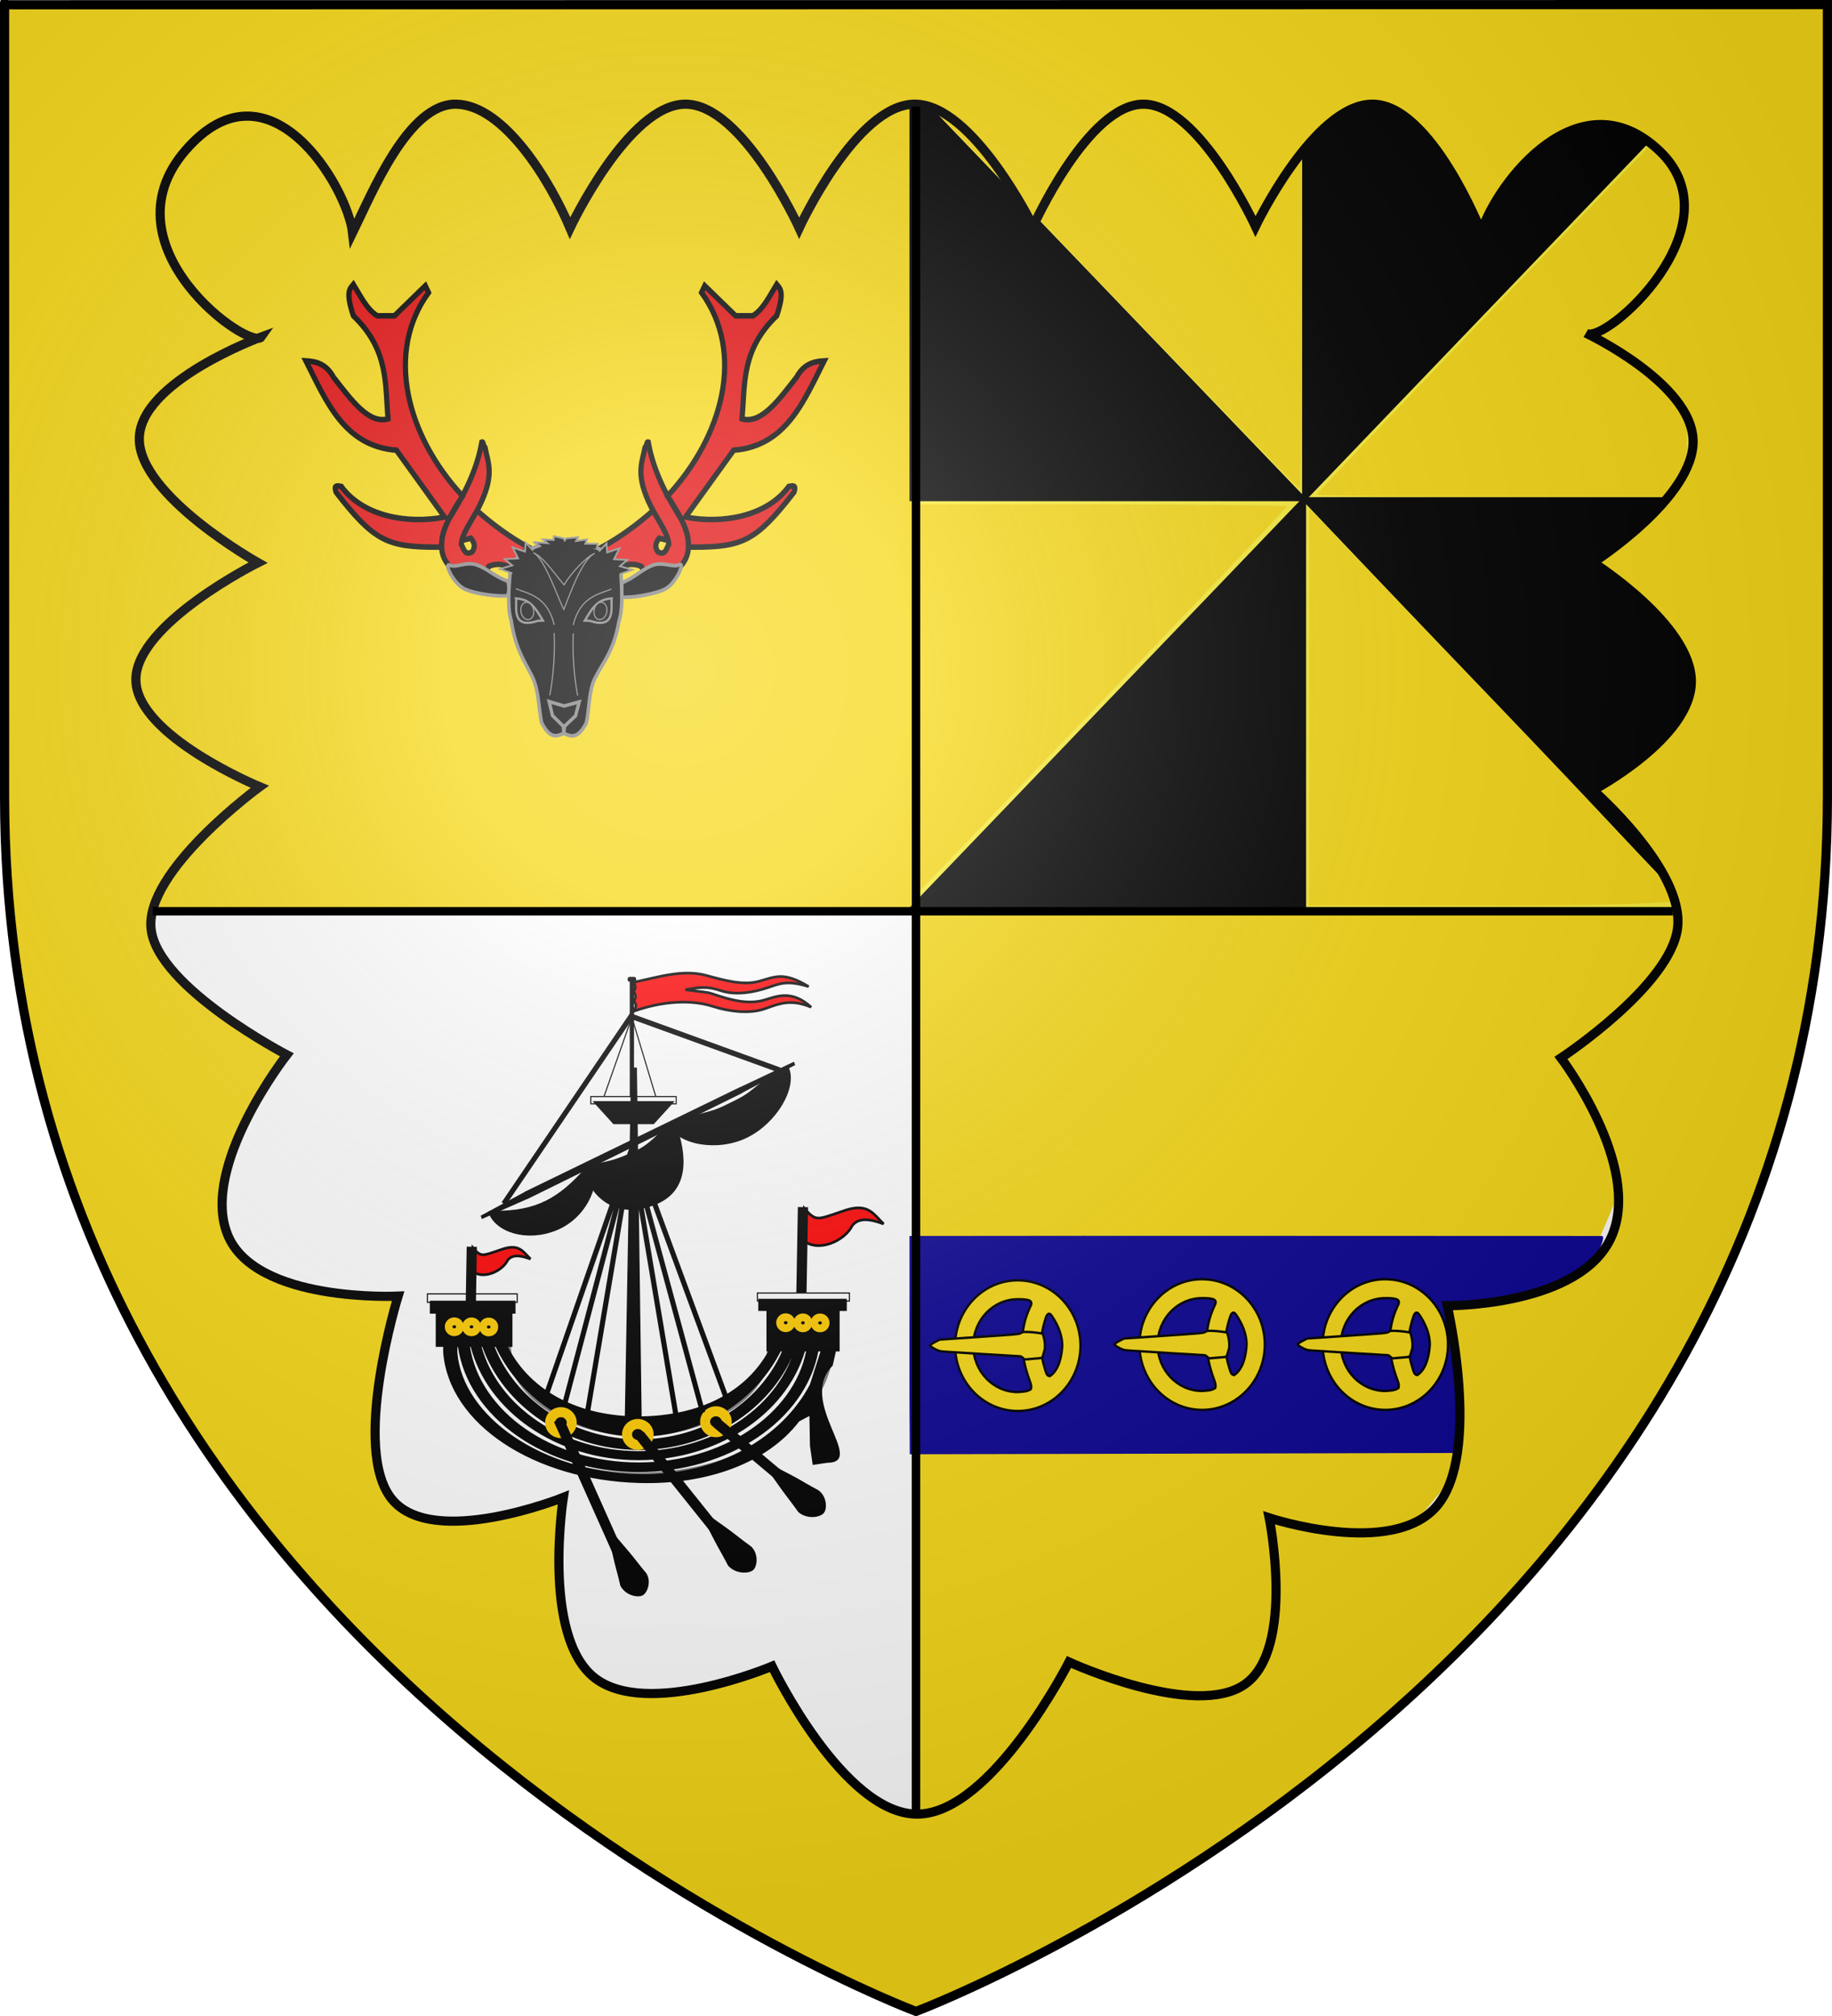
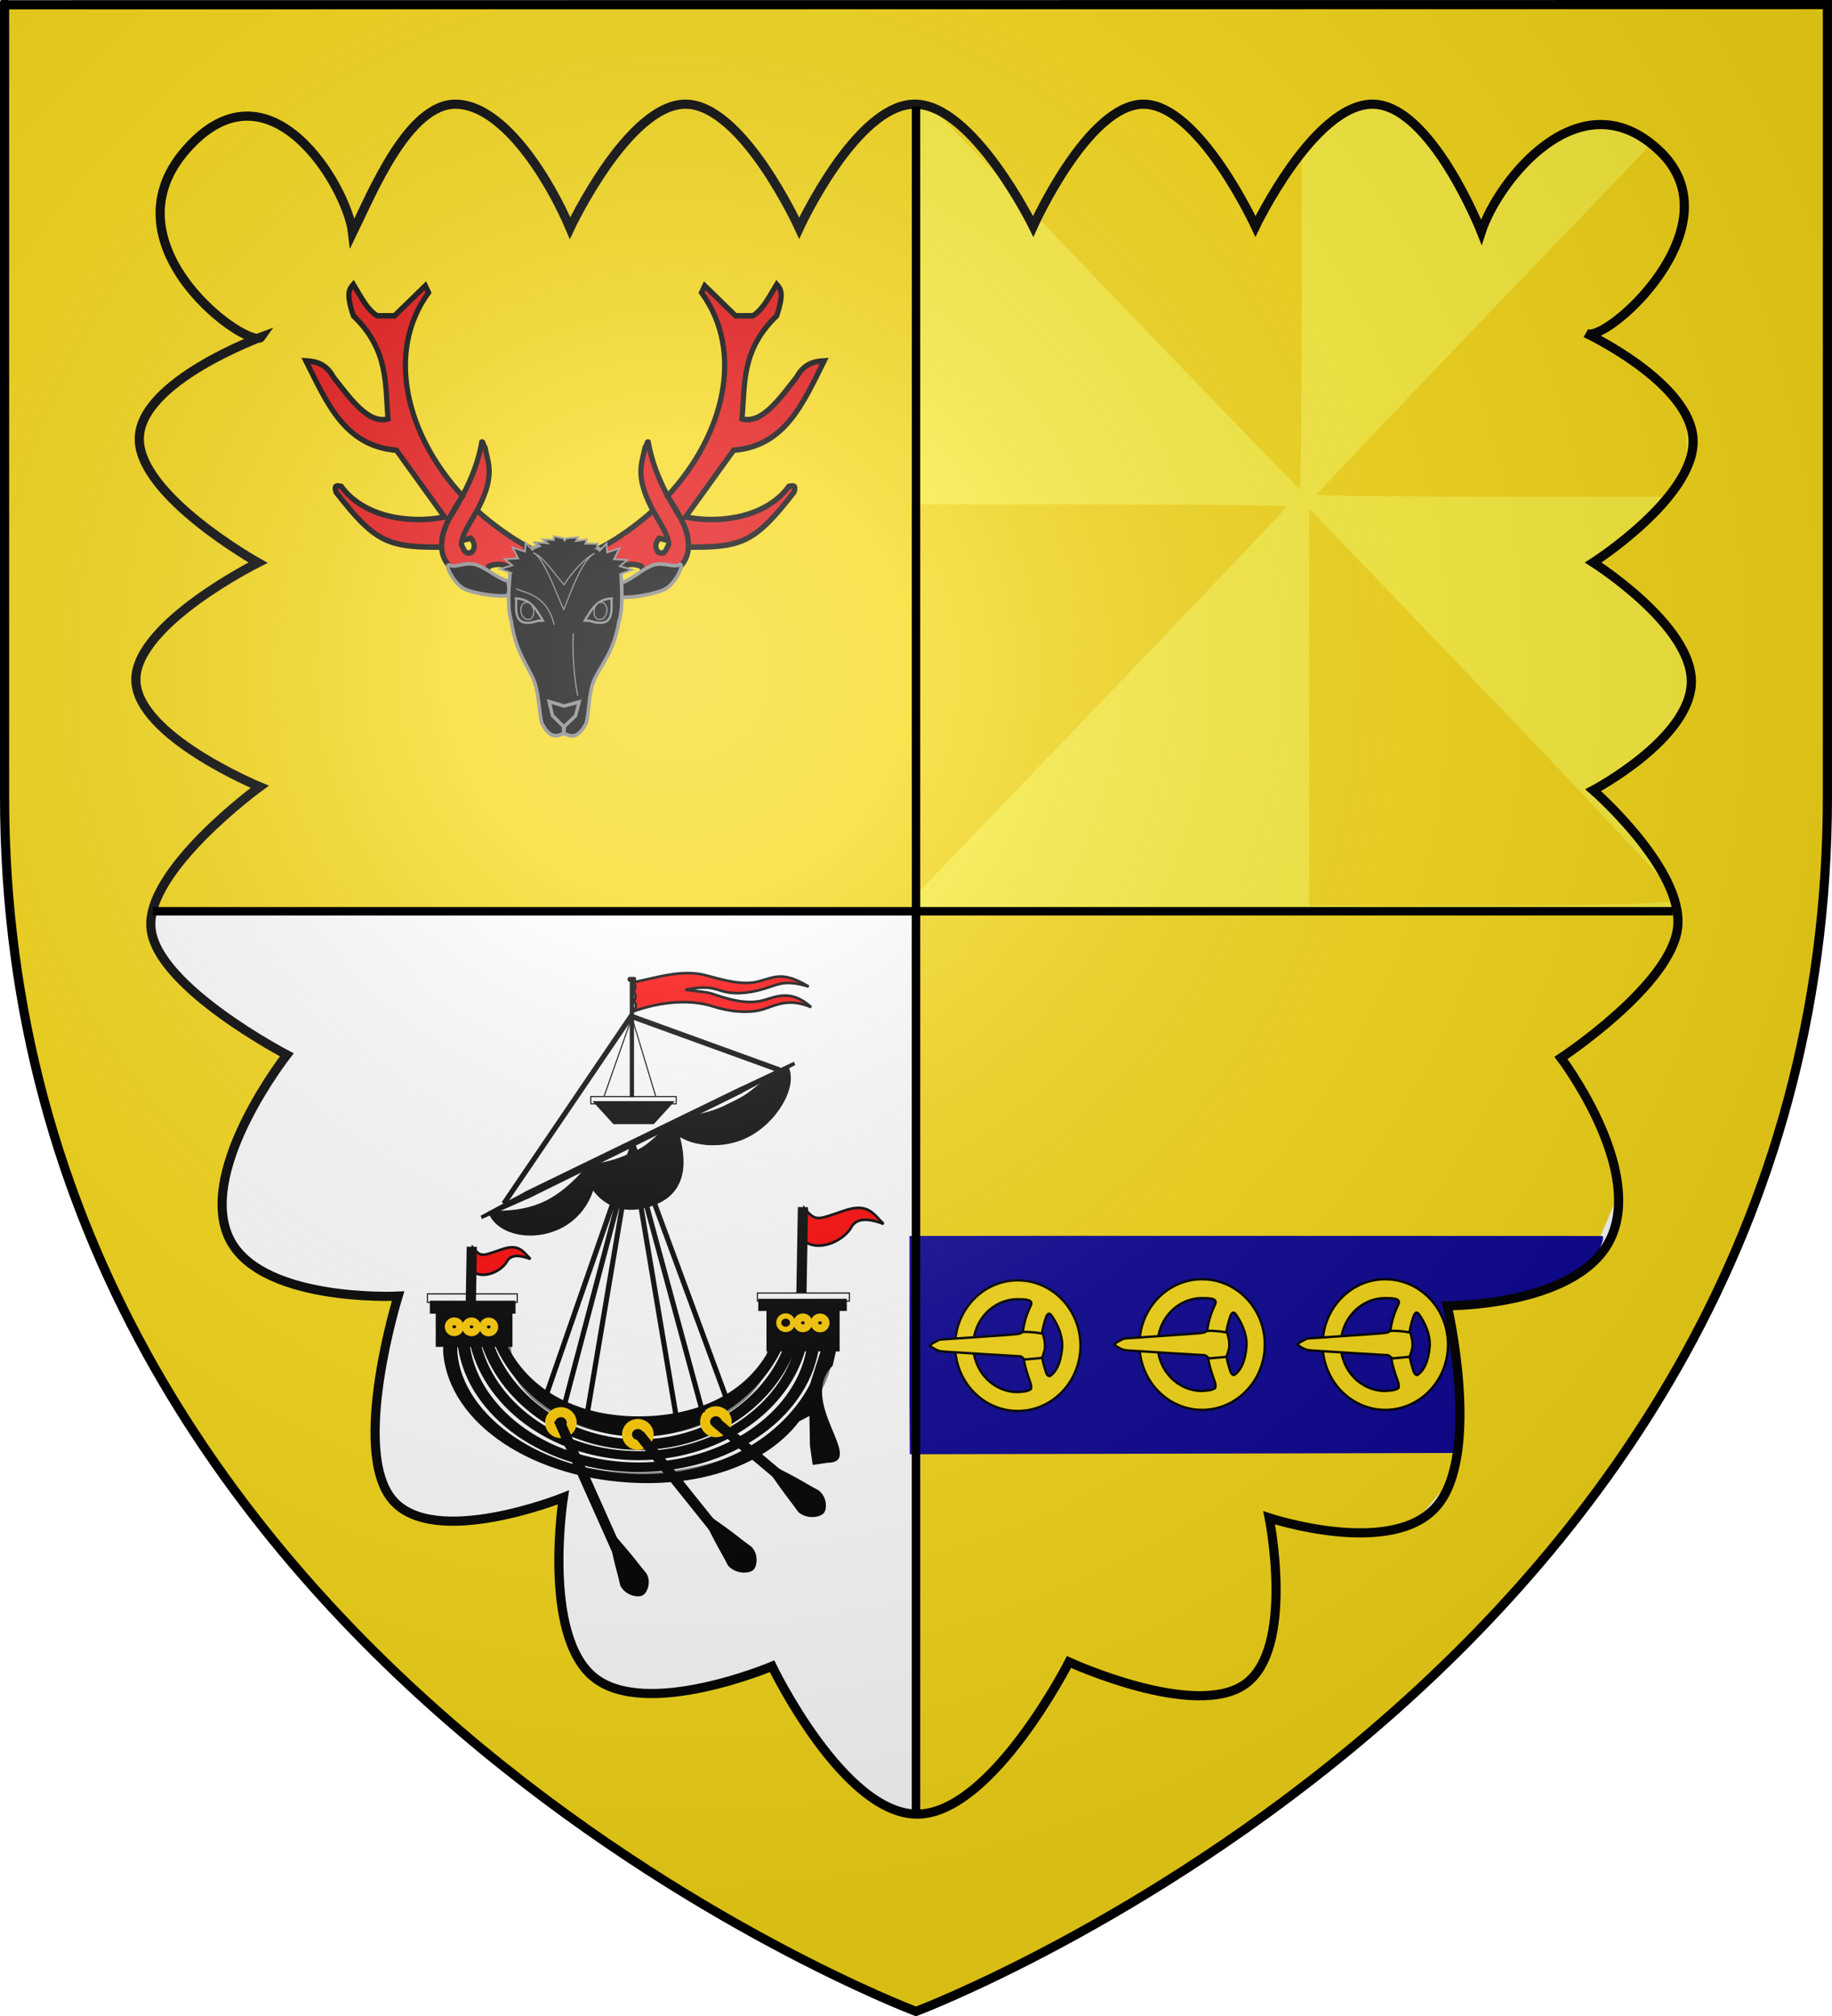
<svg xmlns="http://www.w3.org/2000/svg" xmlns:ns1="http://sodipodi.sourceforge.net/DTD/sodipodi-0.dtd" xmlns:ns2="http://www.inkscape.org/namespaces/inkscape" xmlns:xlink="http://www.w3.org/1999/xlink" height="660" width="600" version="1.0" id="svg2" ns1:version="0.32" ns2:version="0.46" ns1:docname="Campbell of Moy arms.svg" ns1:docbase="" ns2:export-filename="/Users/olivier/Desktop/Blason Rouge/Blason_Vide_3D.png" ns2:export-xdpi="144" ns2:export-ydpi="144" ns2:output_extension="org.inkscape.output.svg.inkscape">
  <ns1:namedview ns2:window-height="667" ns2:window-width="1024" ns2:pageshadow="2" ns2:pageopacity="0.0" guidetolerance="10.0" gridtolerance="10.0" objecttolerance="10.0" borderopacity="1.0" bordercolor="#666666" pagecolor="#ffffff" id="base" showgrid="false" height="660px" ns2:zoom="0.5" ns2:cx="298" ns2:cy="337.02597" ns2:window-x="0" ns2:window-y="0" ns2:current-layer="layer4" showguides="true" ns2:guide-bbox="true" ns2:snap-global="true">
    <ns2:grid type="xygrid" id="grid3182" />
  </ns1:namedview>
  <defs id="defs6">
    <linearGradient id="id7" gradientUnits="userSpaceOnUse" href="#id5" x1="24352" y1="14463" x2="25827" y2="14463" />
    <linearGradient id="id8" gradientUnits="userSpaceOnUse" href="#id5" x1="29777" y1="14446" x2="31291" y2="14446" />
    <radialGradient id="id37" gradientUnits="userSpaceOnUse" href="#id22" cx="30190" cy="14815" r="114" fx="30190" fy="14815" />
    <radialGradient id="id31" gradientUnits="userSpaceOnUse" href="#id22" cx="24741" cy="14879" r="114" fx="24741" fy="14879" />
    <radialGradient id="id38" gradientUnits="userSpaceOnUse" href="#id22" cx="30472" cy="14817" r="114" fx="30472" fy="14817" />
    <radialGradient id="id32" gradientUnits="userSpaceOnUse" href="#id22" cx="25024" cy="14880" r="114" fx="25024" fy="14880" />
    <radialGradient id="id39" gradientUnits="userSpaceOnUse" href="#id22" cx="30755" cy="14818" r="114" fx="30755" fy="14818" />
    <radialGradient id="id33" gradientUnits="userSpaceOnUse" href="#id22" cx="25306" cy="14882" r="114" fx="25306" fy="14882" />
    <radialGradient id="id34" gradientUnits="userSpaceOnUse" href="#id22" cx="26446" cy="16358" r="218" fx="26446" fy="16358" />
    <radialGradient id="id35" gradientUnits="userSpaceOnUse" href="#id22" cx="27711" cy="16544" r="218" fx="27711" fy="16544" />
    <radialGradient id="id36" gradientUnits="userSpaceOnUse" href="#id22" cx="28995" cy="16344" r="218" fx="28995" fy="16344" />
    <radialGradient id="id21" gradientUnits="userSpaceOnUse" href="#id20" cx="26381" cy="16535" r="3157" fx="26381" fy="16535" />
    <linearGradient id="id10" gradientUnits="userSpaceOnUse" href="#id9" x1="27038" y1="11341" x2="28442" y2="11341" />
    <ns2:perspective ns1:type="inkscape:persp3d" ns2:vp_x="0 : 330 : 1" ns2:vp_y="0 : 1000 : 0" ns2:vp_z="600 : 330 : 1" ns2:persp3d-origin="300 : 220 : 1" id="perspective39" />
    <linearGradient id="linearGradient2893">
      <stop style="stop-color:white;stop-opacity:0.314;" offset="0" id="stop2895" />
      <stop id="stop2897" offset="0.19" style="stop-color:white;stop-opacity:0.251;" />
      <stop style="stop-color:#6b6b6b;stop-opacity:0.125;" offset="0.6" id="stop2901" />
      <stop style="stop-color:black;stop-opacity:0.125;" offset="1" id="stop2899" />
    </linearGradient>
    <linearGradient id="linearGradient2885">
      <stop id="stop2887" offset="0" style="stop-color:white;stop-opacity:1;" />
      <stop style="stop-color:white;stop-opacity:1;" offset="0.229" id="stop2891" />
      <stop id="stop2889" offset="1" style="stop-color:black;stop-opacity:1;" />
    </linearGradient>
    <linearGradient id="linearGradient2955">
      <stop id="stop2867" offset="0" style="stop-color:#fd0000;stop-opacity:1;" />
      <stop style="stop-color:#e77275;stop-opacity:0.659;" offset="0.5" id="stop2873" />
      <stop style="stop-color:black;stop-opacity:0.323;" offset="1" id="stop2959" />
    </linearGradient>
    <radialGradient ns2:collect="always" xlink:href="#linearGradient2955" id="radialGradient2961" cx="225.524" cy="218.901" fx="225.524" fy="218.901" r="300" gradientTransform="matrix(-4.167939e-4,2.183,-1.884,-3.599562e-4,615.597,-289.121)" gradientUnits="userSpaceOnUse" />
    <polygon id="star" transform="scale(53,53)" points="0,-1 0.588,0.809 -0.951,-0.309 0.951,-0.309 -0.588,0.809 0,-1 " />
    <clipPath id="clip">
      <path d="M 0,-200 L 0,600 L 300,600 L 300,-200 L 0,-200 z " id="path10" />
    </clipPath>
    <radialGradient ns2:collect="always" xlink:href="#linearGradient2955" id="radialGradient1911" gradientUnits="userSpaceOnUse" gradientTransform="matrix(-4.167939e-4,2.183,-1.884,-3.599562e-4,615.597,-289.121)" cx="225.524" cy="218.901" fx="225.524" fy="218.901" r="300" />
    <radialGradient ns2:collect="always" xlink:href="#linearGradient2955" id="radialGradient2865" gradientUnits="userSpaceOnUse" gradientTransform="matrix(0,1.749,-1.593,-1.049767e-7,551.788,-191.29)" cx="225.524" cy="218.901" fx="225.524" fy="218.901" r="300" />
    <radialGradient ns2:collect="always" xlink:href="#linearGradient2955" id="radialGradient2871" gradientUnits="userSpaceOnUse" gradientTransform="matrix(0,1.386,-1.323,-5.741131e-8,-158.082,-109.541)" cx="225.524" cy="218.901" fx="225.524" fy="218.901" r="300" />
    <radialGradient ns2:collect="always" xlink:href="#linearGradient2893" id="radialGradient3163" gradientUnits="userSpaceOnUse" gradientTransform="matrix(1.353,0,0,1.349,-77.629,-85.747)" cx="221.445" cy="226.331" fx="221.445" fy="226.331" r="300" />
    <ns2:perspective id="perspective6705" ns2:persp3d-origin="300 : 233.33333 : 1" ns2:vp_z="600 : 350 : 1" ns2:vp_y="0 : 1000 : 0" ns2:vp_x="0 : 350 : 1" ns1:type="inkscape:persp3d" />
    <ns2:perspective id="perspective6808" ns2:persp3d-origin="151 : 84 : 1" ns2:vp_z="302 : 126 : 1" ns2:vp_y="0 : 1000 : 0" ns2:vp_x="0 : 126 : 1" ns1:type="inkscape:persp3d" />
    <ns2:perspective id="perspective3083" ns2:persp3d-origin="372.04724 : 350.78739 : 1" ns2:vp_z="744.09448 : 526.18109 : 1" ns2:vp_y="0 : 1000 : 0" ns2:vp_x="0 : 526.18109 : 1" ns1:type="inkscape:persp3d" />
    <linearGradient id="linearGradient9507">
      <stop style="stop-color:white;stop-opacity:0.314" offset="0" id="stop9509" />
      <stop style="stop-color:white;stop-opacity:0.251" offset="0.19" id="stop9511" />
      <stop style="stop-color:#6b6b6b;stop-opacity:0.125" offset="0.6" id="stop9513" />
      <stop style="stop-color:black;stop-opacity:0.125" offset="1" id="stop9515" />
    </linearGradient>
    <linearGradient id="linearGradient9517">
      <stop style="stop-color:white;stop-opacity:1" offset="0" id="stop9519" />
      <stop style="stop-color:white;stop-opacity:1" offset="0.229" id="stop9521" />
      <stop style="stop-color:black;stop-opacity:1" offset="1" id="stop9523" />
    </linearGradient>
    <linearGradient id="linearGradient9525">
      <stop style="stop-color:#fd0000;stop-opacity:1" offset="0" id="stop9527" />
      <stop style="stop-color:#e77275;stop-opacity:0.659" offset="0.5" id="stop9529" />
      <stop style="stop-color:black;stop-opacity:0.323" offset="1" id="stop9531" />
    </linearGradient>
    <radialGradient cx="225.524" cy="218.901" r="300" fx="225.524" fy="218.901" id="radialGradient9533" xlink:href="#linearGradient2955" gradientUnits="userSpaceOnUse" gradientTransform="matrix(-4.167939e-4,2.183,-1.884,-3.599562e-4,615.597,-289.121)" />
    <polygon points="0,-1 0.588,0.809 -0.951,-0.309 0.951,-0.309 -0.588,0.809 0,-1 " transform="scale(53,53)" id="polygon9535" />
    <clipPath id="clipPath9537">
      <path d="M 0,-200 L 0,600 L 300,600 L 300,-200 L 0,-200 z " id="path9539" />
    </clipPath>
    <radialGradient cx="225.524" cy="218.901" r="300" fx="225.524" fy="218.901" id="radialGradient9541" xlink:href="#linearGradient2955" gradientUnits="userSpaceOnUse" gradientTransform="matrix(-4.167939e-4,2.183,-1.884,-3.599562e-4,615.597,-289.121)" />
    <radialGradient cx="225.524" cy="218.901" r="300" fx="225.524" fy="218.901" id="radialGradient9543" xlink:href="#linearGradient2955" gradientUnits="userSpaceOnUse" gradientTransform="matrix(0,1.749,-1.593,-1.049767e-7,551.788,-191.29)" />
    <radialGradient cx="225.524" cy="218.901" r="300" fx="225.524" fy="218.901" id="radialGradient9545" xlink:href="#linearGradient2955" gradientUnits="userSpaceOnUse" gradientTransform="matrix(0,1.386,-1.323,-5.741131e-8,-158.082,-109.541)" />
    <radialGradient cx="221.445" cy="226.331" r="300" fx="221.445" fy="226.331" id="radialGradient9547" xlink:href="#linearGradient2893" gradientUnits="userSpaceOnUse" gradientTransform="matrix(1.353,0,0,1.349,-77.629,-85.747)" />
    <radialGradient r="300" fy="226.331" fx="221.445" cy="226.331" cx="221.445" gradientTransform="matrix(1.353,0,0,1.349,-77.629,-85.747)" gradientUnits="userSpaceOnUse" id="radialGradient12362" xlink:href="#linearGradient2893" ns2:collect="always" />
    <radialGradient r="300" fy="218.901" fx="225.524" cy="218.901" cx="225.524" gradientTransform="matrix(0,1.386,-1.323,-5.741131e-8,-158.082,-109.541)" gradientUnits="userSpaceOnUse" id="radialGradient12360" xlink:href="#linearGradient2955" ns2:collect="always" />
    <radialGradient r="300" fy="218.901" fx="225.524" cy="218.901" cx="225.524" gradientTransform="matrix(0,1.749,-1.593,-1.049767e-7,551.788,-191.29)" gradientUnits="userSpaceOnUse" id="radialGradient12358" xlink:href="#linearGradient2955" ns2:collect="always" />
    <radialGradient r="300" fy="218.901" fx="225.524" cy="218.901" cx="225.524" gradientTransform="matrix(-4.167939e-4,2.183,-1.884,-3.599562e-4,615.597,-289.121)" gradientUnits="userSpaceOnUse" id="radialGradient12356" xlink:href="#linearGradient2955" ns2:collect="always" />
    <clipPath id="clipPath12352">
      <path id="path12354" d="M 0,-200 L 0,600 L 300,600 L 300,-200 L 0,-200 z " />
    </clipPath>
    <polygon points="0,-1 0.588,0.809 -0.951,-0.309 0.951,-0.309 -0.588,0.809 0,-1 " transform="scale(53,53)" id="polygon12350" />
    <radialGradient gradientUnits="userSpaceOnUse" gradientTransform="matrix(-4.167939e-4,2.183,-1.884,-3.599562e-4,615.597,-289.121)" r="300" fy="218.901" fx="225.524" cy="218.901" cx="225.524" id="radialGradient12348" xlink:href="#linearGradient2955" ns2:collect="always" />
    <linearGradient id="linearGradient12340">
      <stop style="stop-color:#fd0000;stop-opacity:1;" offset="0" id="stop12342" />
      <stop id="stop12344" offset="0.5" style="stop-color:#e77275;stop-opacity:0.659;" />
      <stop id="stop12346" offset="1" style="stop-color:black;stop-opacity:0.323;" />
    </linearGradient>
    <linearGradient id="linearGradient12332">
      <stop style="stop-color:white;stop-opacity:1;" offset="0" id="stop12334" />
      <stop id="stop12336" offset="0.229" style="stop-color:white;stop-opacity:1;" />
      <stop style="stop-color:black;stop-opacity:1;" offset="1" id="stop12338" />
    </linearGradient>
    <linearGradient id="linearGradient12322">
      <stop id="stop12324" offset="0" style="stop-color:white;stop-opacity:0.314;" />
      <stop style="stop-color:white;stop-opacity:0.251;" offset="0.19" id="stop12326" />
      <stop id="stop12328" offset="0.6" style="stop-color:#6b6b6b;stop-opacity:0.125;" />
      <stop id="stop12330" offset="1" style="stop-color:black;stop-opacity:0.125;" />
    </linearGradient>
    <ns2:perspective id="perspective12319" ns2:persp3d-origin="132.24768 : 75.219808 : 1" ns2:vp_z="264.49536 : 112.82971 : 1" ns2:vp_y="0 : 1000 : 0" ns2:vp_x="0 : 112.82971 : 1" ns1:type="inkscape:persp3d" />
  </defs>
  <g ns2:groupmode="layer" id="layer3" ns2:label="Fond écu" style="display:inline" ns1:insensitive="true">
    <path style="fill:#f7d917;fill-opacity:1;fill-rule:evenodd;stroke:none;stroke-width:1px;stroke-linecap:butt;stroke-linejoin:miter;stroke-opacity:1;display:inline" d="M 41.356,29.422 L 41.356,262.081 C 41.356,274.213 41.932,285.989 43.025,297.432 L 298.521,297.432 L 298.521,29.422 L 41.356,29.422 z" id="path3161" />
    <path style="fill:#f7d917;fill-opacity:1;fill-rule:evenodd;stroke:none;stroke-width:1px;stroke-linecap:butt;stroke-linejoin:miter;stroke-opacity:1;display:inline" d="M 298.521,297.432 L 298.521,617.702 C 298.521,617.702 530.376,526.618 552.258,297.432 L 298.521,297.432 z" id="path5127" />
    <path style="fill:#ffffff;fill-opacity:1;fill-rule:evenodd;stroke:none;stroke-width:1px;stroke-linecap:butt;stroke-linejoin:miter;stroke-opacity:1;display:inline" d="M 298.521,297.432 L 298.521,619.042 C 298.521,619.042 65.099,527.577 43.07,297.432 L 298.521,297.432 z" id="path6098" />
    <path style="fill:#fcef3c;fill-opacity:1;fill-rule:evenodd;stroke:none;stroke-width:1px;stroke-linecap:butt;stroke-linejoin:miter;stroke-opacity:1;display:inline" d="M 298.521,29.422 L 298.521,262.081 C 298.521,274.213 299.097,285.989 300.19,297.432 L 555.686,297.432 L 555.686,29.422 L 298.521,29.422 z" id="path6100" />
-     <path style="opacity:1;fill:#000000;fill-opacity:1;stroke:#000000;stroke-width:1.313;stroke-linecap:butt;stroke-linejoin:miter;stroke-miterlimit:4;stroke-dasharray:none;stroke-dashoffset:0;stroke-opacity:1" d="M 427.104,29.422 C 427.104,163.427 427.104,163.427 427.104,163.427 L 298.521,29.422 L 298.521,163.427 L 427.104,163.427 L 298.521,297.432 L 427.104,297.432 L 427.104,163.427 L 553.66,296.376 L 555.686,163.427 L 427.104,163.427 L 555.686,29.422 L 427.104,29.422 z" id="path3212" ns1:nodetypes="ccccccccccccc" />
    <path style="opacity:1;fill:#f7d917;fill-opacity:1;fill-rule:nonzero;stroke:#000000;stroke-width:0;stroke-linecap:butt;stroke-linejoin:miter;stroke-miterlimit:4;stroke-dasharray:none;stroke-dashoffset:0;stroke-opacity:1" d="M 299.427,274.643 C 298.566,265.138 297.854,236.609 297.844,211.246 L 297.827,165.132 L 359.654,165.132 C 393.658,165.132 421.48,165.425 421.48,165.783 C 421.48,166.141 394.371,194.669 361.237,229.179 L 300.993,291.926 L 299.427,274.643 z" id="path7405" />
    <path style="opacity:1;fill:#f7d917;fill-opacity:1;fill-rule:nonzero;stroke:#000000;stroke-width:0;stroke-linecap:butt;stroke-linejoin:miter;stroke-miterlimit:4;stroke-dasharray:none;stroke-dashoffset:0;stroke-opacity:1" d="M 428.754,231.48 L 428.754,166.433 L 489.369,229.566 C 522.707,264.289 549.983,293.56 549.983,294.612 C 549.983,295.665 522.707,296.526 489.369,296.526 L 428.754,296.526 L 428.754,231.48 z" id="path7407" />
    <path style="opacity:1;fill:#f7d917;fill-opacity:1;fill-rule:nonzero;stroke:#000000;stroke-width:0;stroke-linecap:butt;stroke-linejoin:miter;stroke-miterlimit:4;stroke-dasharray:none;stroke-dashoffset:0;stroke-opacity:1" d="M 431.179,161.955 C 431.179,161.597 458.455,132.894 491.793,98.171 L 552.408,35.039 L 552.408,98.822 L 552.408,162.605 L 491.793,162.605 C 458.455,162.605 431.179,162.312 431.179,161.955 L 431.179,161.955 z" id="path7409" />
    <path style="opacity:1;fill:#f7d917;fill-opacity:1;fill-rule:nonzero;stroke:#000000;stroke-width:0;stroke-linecap:butt;stroke-linejoin:miter;stroke-miterlimit:4;stroke-dasharray:none;stroke-dashoffset:0;stroke-opacity:1" d="M 364.503,96.908 L 303.925,33.738 L 365.127,33.738 L 426.33,33.738 L 426.33,96.908 C 426.33,131.652 426.049,160.078 425.705,160.078 C 425.362,160.078 397.821,131.652 364.503,96.908 z" id="path7411" />
    <path style="opacity:1;fill:none;fill-opacity:1;fill-rule:nonzero;stroke:none;stroke-width:0;stroke-linecap:butt;stroke-linejoin:miter;stroke-miterlimit:4;stroke-dasharray:none;stroke-dashoffset:0;stroke-opacity:1" d="M 267.52,603.271 C 240.203,588.961 204.833,565.345 181.861,546.08 L 168.939,535.243 L 169.21,483.477 L 169.48,431.711 L 146.369,455.666 C 133.658,468.841 123.252,481.349 123.245,483.461 C 123.23,488.19 115.176,478.377 100.291,455.492 C 82.618,428.323 80.333,430.448 127.224,430.448 L 168.077,430.448 L 105.662,365.364 L 43.246,300.281 L 43.654,288.928 C 44.049,277.913 44.09,277.857 45.013,287.051 L 45.964,296.526 L 65.82,296.534 C 76.741,296.538 104.497,297.286 127.5,298.195 L 169.324,299.849 L 169.324,363.885 C 169.324,399.104 170.163,427.921 171.188,427.921 C 172.214,427.921 183.942,416.468 197.253,402.471 C 210.563,388.474 238.637,359.915 259.64,339.008 L 297.827,300.995 L 297.827,366.451 L 297.827,431.907 L 245.092,431.04 C 216.088,430.563 187.543,431.102 181.658,432.238 L 170.958,434.303 L 234.392,498.704 L 297.826,563.105 L 297.826,588.82 C 297.827,611.185 298.38,614.685 302.07,615.69 C 304.887,616.457 304.276,616.912 300.252,617.044 C 296.918,617.153 282.188,610.955 267.52,603.271 z" id="path7421" />
  </g>
  <g ns2:groupmode="layer" id="layer4" ns2:label="Meubles" style="display:inline">
    <g id="g6729" transform="matrix(0.573,0,0,0.597,-147.372,100.701)">
      <g id="g6547" transform="translate(13.474,29.942)">
        <g style="fill:#e20909;fill-opacity:1" id="g1892" transform="matrix(0.469,0,0,0.478,390.638,-186.486)">
          <path id="path9932" style="fill:#e20909;fill-opacity:1;fill-rule:evenodd;stroke:#000000;stroke-width:6.334;stroke-linecap:butt;stroke-linejoin:miter;stroke-miterlimit:4;stroke-dasharray:none;stroke-opacity:1" d="M 225.07,598.835 C 225.921,596.014 220.806,585.258 250.533,543.76 C 181.861,474.127 156.161,378.625 209,310.294 L 205.086,302.466 L 167.513,336.908 L 146.378,336.908 C 133.719,329.414 126.143,314.294 117.416,300.901 C 112.968,305.913 107.688,309.619 117.416,336.908 C 160.944,376.308 155.852,415.707 159.686,455.107 C 136.108,461.578 114.707,433.224 93.15,407.358 C 84.461,392.239 72.309,389.238 59.491,388.571 C 84.661,435.595 106.35,486.467 169.862,491.114 L 228.57,567.826 C 182.911,576.052 129.127,566.897 102.543,532.601 C 97.09,531.685 93.447,530.868 96.281,539.274 C 142.509,595.377 158.745,602.264 219.017,602.293 C 228.008,602.297 224.318,601.327 225.07,598.835 z M 249.464,594.725 C 252.153,594.123 257.974,592.721 260.663,592.092 C 264.307,596.53 266.829,601.248 262.229,607.747 C 253.27,612.416 251.991,604.284 248.922,599.137 C 249.63,587.159 261.348,572.437 270.057,556.867 C 290.374,519.149 281.358,505.875 277.884,487.983 C 275.015,484.856 275.877,480.996 273.97,481.721 C 266.965,519.251 247.87,548.452 233.853,570.174 C 225.846,585.002 213.694,615.639 246.573,632.796 C 264.995,634.511 278.727,632.876 282.581,624.186 C 293.865,620.144 302.063,622.273 309.195,626.534 L 330.33,602.268 C 308.519,591.183 286.535,575.879 268.705,560.916" />
          <path id="path1890" style="fill:#e20909;fill-opacity:1;fill-rule:evenodd;stroke:#000000;stroke-width:6.334;stroke-linecap:butt;stroke-linejoin:miter;stroke-miterlimit:4;stroke-dasharray:none;stroke-opacity:1" d="M 525.636,598.835 C 524.784,596.014 529.899,585.258 500.172,543.76 C 568.845,474.127 594.544,378.625 541.705,310.294 L 545.619,302.466 L 583.192,336.908 L 604.327,336.908 C 616.987,329.414 624.562,314.294 633.289,300.901 C 637.737,305.913 643.017,309.619 633.289,336.908 C 589.761,376.308 594.853,415.707 591.02,455.107 C 614.597,461.578 635.999,433.224 657.555,407.358 C 666.245,392.239 678.396,389.238 691.214,388.571 C 666.044,435.595 644.355,486.467 580.844,491.114 L 522.136,567.826 C 567.794,576.052 621.579,566.897 648.162,532.601 C 653.615,531.685 657.258,530.868 654.424,539.274 C 608.196,595.377 591.96,602.264 531.688,602.293 C 522.698,602.297 526.388,601.327 525.636,598.835 z M 501.241,594.725 C 498.552,594.123 492.732,592.721 490.042,592.092 C 486.398,596.53 483.876,601.248 488.476,607.747 C 497.436,612.416 498.714,604.284 501.784,599.137 C 501.075,587.159 489.357,572.437 480.649,556.867 C 460.332,519.149 469.347,505.875 472.821,487.983 C 475.69,484.856 474.829,480.996 476.735,481.721 C 483.74,519.251 502.835,548.452 516.852,570.174 C 524.859,585.002 537.011,615.639 504.132,632.796 C 485.71,634.511 471.978,632.876 468.124,624.186 C 456.841,620.144 448.642,622.273 441.51,626.534 L 420.375,602.268 C 442.186,591.183 464.17,575.879 482,560.916" />
        </g>
        <g transform="translate(416.195,-44.913)" style="fill:#000000;fill-opacity:1;stroke:#818181;stroke-opacity:1" id="g6709">
          <path style="fill:#000000;fill-opacity:1;fill-rule:evenodd;stroke:#818181;stroke-width:2;stroke-linecap:butt;stroke-linejoin:miter;stroke-opacity:1" d="M 117.958,165.062 C 110.366,162.586 106.534,158.343 100.236,156.144 C 93.938,153.945 88.36,157.894 84.651,156.247 C 80.942,154.6 86.613,166.086 92.736,169.105 C 98.859,172.123 113.602,173.704 117.802,172.887 C 119.132,168.689 117.783,165.881 117.958,165.062 z" id="path1974" ns1:nodetypes="cssscc" />
          <path style="fill:#000000;fill-opacity:1;fill-rule:evenodd;stroke:#818181;stroke-width:2;stroke-linecap:butt;stroke-linejoin:miter;stroke-opacity:1;display:inline" d="M 182.726,165.953 C 190.227,163.214 193.909,158.84 200.126,156.422 C 206.343,154.005 212.056,157.757 215.705,155.981 C 219.354,154.205 214.088,165.883 208.074,169.113 C 202.06,172.344 186.948,174.395 182.722,173.725 C 182.918,169.575 182.929,166.766 182.726,165.953 z" id="path1976" ns1:nodetypes="cssscc" />
          <path d="M 148.214,142.881 C 140.862,142.834 134.409,146.038 129.517,147.703 C 125.863,148.52 122.961,151.866 119.248,157.935 C 118.201,170.904 117.568,179.943 119.711,186.591 C 122.127,202.373 127.378,208.731 131.98,217.842 C 135.45,224.711 135.502,235.185 137.05,242.491 C 141.861,251.708 145.838,250.132 149.796,248.409 C 153.714,250.22 157.641,251.884 162.656,242.777 C 164.367,235.507 164.01,224.917 167.632,218.127 C 172.437,209.122 178.471,203.001 181.239,187.278 C 183.529,180.679 183.098,171.628 182.341,158.64 C 178.764,152.489 175.937,149.079 172.302,148.18 C 166.96,146.228 159.704,142.93 151.416,142.932 C 151.096,142.923 148.954,142.886 148.214,142.881 z" style="fill:#000000;fill-opacity:1;fill-rule:evenodd;stroke:#818181;stroke-width:2;stroke-linecap:butt;stroke-linejoin:miter;stroke-miterlimit:4;stroke-dasharray:none;stroke-opacity:1" id="path2114" ns1:nodetypes="ccccscccsccccc" />
          <path d="M 141.377,231.004 L 143.314,238.696 L 149.536,244.616 L 149.688,248.197 L 149.894,248.2 L 150.126,244.623 L 156.478,238.843 L 158.586,231.196 L 149.956,233.446 L 141.377,231.004 z" style="fill:#000000;fill-opacity:1;fill-rule:evenodd;stroke:#818181;stroke-width:1.922;stroke-linecap:butt;stroke-linejoin:miter;stroke-miterlimit:4;stroke-dasharray:none;stroke-opacity:1" id="path2116" />
-           <path id="path2118" style="fill:#000000;fill-opacity:1;fill-rule:evenodd;stroke:#818181;stroke-width:0.641px;stroke-linecap:butt;stroke-linejoin:miter;stroke-opacity:1" d="M 155.183,189.103 C 159.005,173.366 170.291,172.001 177.042,169.329" ns1:nodetypes="cc" />
          <path d="M 132.328,149.435 C 138.574,151.932 146.361,174.127 149.782,180.571 C 152.699,173.754 160.122,152.643 167.478,149.774 C 162.74,151.329 153.259,161.39 149.953,166.995 C 145.654,162.554 138.099,151.359 132.328,149.435 z" style="fill:#000000;fill-opacity:1;fill-rule:evenodd;stroke:#818181;stroke-width:0.641px;stroke-linecap:butt;stroke-linejoin:miter;stroke-opacity:1" id="path2126" ns1:nodetypes="ccccc" />
          <path d="M 157.694,227.746 C 154.119,209.761 155.215,193.627 155.215,193.627" style="fill:#000000;fill-opacity:1;fill-rule:evenodd;stroke:#818181;stroke-width:0.641px;stroke-linecap:butt;stroke-linejoin:miter;stroke-opacity:1" id="path2128" ns1:nodetypes="cc" />
          <path id="path1958" style="fill:#000000;fill-opacity:1;fill-rule:evenodd;stroke:#818181;stroke-width:0.641px;stroke-linecap:butt;stroke-linejoin:miter;stroke-opacity:1;display:inline" d="M 144.272,188.916 C 140.45,173.178 129.164,171.814 122.413,169.142" ns1:nodetypes="cc" />
-           <path d="M 141.761,227.558 C 145.335,209.573 144.239,193.439 144.239,193.439" style="fill:#000000;fill-opacity:1;fill-rule:evenodd;stroke:#818181;stroke-width:0.641px;stroke-linecap:butt;stroke-linejoin:miter;stroke-opacity:1;display:inline" id="path1960" ns1:nodetypes="cc" />
          <path style="fill:#000000;fill-opacity:1;fill-rule:evenodd;stroke:#818181;stroke-width:1px;stroke-linecap:butt;stroke-linejoin:miter;stroke-opacity:1" d="M 132.307,148.238 L 127.951,143.89 L 127.609,148.799 L 120.526,146.494 L 123.675,152.513 L 116.103,152.889 L 120.281,156.325 L 113.325,158.322 L 120.332,160.698" id="path1980" ns1:nodetypes="ccccccccc" />
          <path style="fill:#000000;fill-opacity:1;fill-rule:evenodd;stroke:#818181;stroke-width:1px;stroke-linecap:butt;stroke-linejoin:miter;stroke-opacity:1;display:inline" d="M 169.851,148.683 L 174.208,144.335 L 174.55,149.244 L 181.633,146.94 L 178.484,152.959 L 186.056,153.335 L 181.877,156.77 L 188.834,158.767 L 181.827,161.143" id="path1984" ns1:nodetypes="ccccccccc" />
          <path style="fill:#000000;fill-opacity:1;fill-rule:evenodd;stroke:#818181;stroke-width:1px;stroke-linecap:butt;stroke-linejoin:miter;stroke-opacity:1" d="M 136.653,145.952 L 132.517,143.588 L 140.495,144.179 L 137.835,142.111 L 144.041,142.406 L 144.041,140.338 L 149.655,141.52 L 150.246,142.702 L 151.132,141.52 L 157.929,140.929 L 156.747,142.997 L 162.952,142.111 L 162.066,144.475 L 169.157,144.475 L 168.566,147.134" id="path1986" ns1:nodetypes="ccccccccccccccc" />
          <g style="fill:#000000;fill-opacity:1;stroke:#818181;stroke-opacity:1" id="g5816">
            <path ns1:nodetypes="ccccc" d="M 137.856,186.621 L 135.677,183.198 C 131.665,176.973 128.285,174.881 122.449,174.428 C 123.196,178.231 119.323,191.79 134.943,186.734 L 137.856,186.621 z" style="fill:#000000;fill-opacity:1;fill-rule:evenodd;stroke:#818181;stroke-width:1.281;stroke-linecap:butt;stroke-linejoin:miter;stroke-miterlimit:4;stroke-dasharray:none;stroke-opacity:1" id="path1970" />
            <path d="M 125.315,182.121 C 125.881,184.709 127.942,186.457 129.918,186.024 C 131.894,185.59 133.034,183.14 132.464,180.552 C 131.898,177.964 129.837,176.216 127.861,176.649 C 125.885,177.083 124.745,179.533 125.315,182.121 z" style="fill:#000000;fill-opacity:1;fill-rule:nonzero;stroke:#818181;stroke-width:0.641;stroke-linecap:butt;stroke-linejoin:miter;marker:none;marker-start:none;marker-mid:none;marker-end:none;stroke-miterlimit:4;stroke-dasharray:none;stroke-dashoffset:0;stroke-opacity:1;visibility:visible;display:inline;overflow:visible" id="path1972" />
          </g>
          <g style="fill:#000000;fill-opacity:1;stroke:#818181;stroke-opacity:1" id="g5820">
            <path ns1:nodetypes="ccccc" d="M 161.76,186.621 L 163.939,183.198 C 167.951,176.973 171.331,174.881 177.167,174.428 C 176.42,178.231 180.293,191.79 164.672,186.734 L 161.76,186.621 z" style="fill:#000000;fill-opacity:1;fill-rule:evenodd;stroke:#818181;stroke-width:1.281;stroke-linecap:butt;stroke-linejoin:miter;stroke-miterlimit:4;stroke-dasharray:none;stroke-opacity:1" id="path4899" />
            <path d="M 174.301,182.121 C 173.735,184.709 171.673,186.457 169.698,186.024 C 167.722,185.59 166.582,183.14 167.152,180.552 C 167.718,177.964 169.779,176.216 171.755,176.649 C 173.73,177.083 174.871,179.533 174.301,182.121 z" style="fill:#000000;fill-opacity:1;fill-rule:nonzero;stroke:#818181;stroke-width:0.641;stroke-linecap:butt;stroke-linejoin:miter;marker:none;marker-start:none;marker-mid:none;marker-end:none;stroke-miterlimit:4;stroke-dasharray:none;stroke-dashoffset:0;stroke-opacity:1;visibility:visible;display:inline;overflow:visible" id="path4901" />
          </g>
        </g>
      </g>
    </g>
    <g style="fill-rule:evenodd;display:inline" id="g50427" transform="matrix(1.9918663e-2,0,0,2.0758564e-2,-345.059,124.745)">
-       <path class="fil2 str1" d="M 27787,10836 L 27709,10836 L 27604,16434 L 27866,16417 L 27787,10836 z" id="path50429" style="fill:#000000;stroke:#000000;stroke-width:18" />
      <path class="fil2 str1" d="M 27414,11711 L 28069,11711 L 28396,11366 L 27087,11366 L 27414,11711 z" id="path50431" style="fill:#000000;stroke:#000000;stroke-width:18" />
      <rect class="fil24 str1" x="27038" y="11284" width="1403" height="115" id="rect50433" style="fill:url(#id10);stroke:#000000;stroke-width:18" />
      <rect class="fil2 str1" x="27687" y="9456" width="52" height="1828" id="rect50435" style="fill:#000000;stroke:#000000;stroke-width:18" />
      <path class="fil10 str2" d="M 27743,9482 C 28160,9399 28549,9274 28939,9375 C 29237,9453 29543,9535 29801,9467 C 30073,9395 30208,9311 30620,9550 C 30275,9450 30163,9496 29952,9565 C 29721,9640 29431,9690 29192,9619 C 29011,9565 28921,9539 28593,9600 C 28878,9637 28937,9632 29039,9665 C 29313,9754 29610,9841 29891,9762 C 30100,9702 30345,9598 30661,9875 C 30301,9729 30099,9836 29889,9903 C 29640,9983 29302,9942 29051,9864 C 28585,9720 28061,9829 27743,9939 C 27763,9895 27813,9851 27744,9777 C 27774,9736 27793,9694 27738,9625 C 27782,9585 27775,9536 27743,9482 z" id="path50437" style="fill:#ff0000;stroke:#000000;stroke-width:42" />
      <path class="fil2 str1" d="M 27751,9406 L 27676,9406 C 27663,9406 27653,9414 27653,9424 L 27653,9447 C 27653,9457 27663,9465 27676,9465 L 27751,9465 C 27764,9465 27774,9457 27774,9447 L 27774,9424 C 27774,9414 27764,9406 27751,9406 z" id="path50439" style="fill:#000000;stroke:#000000;stroke-width:18" />
      <path class="fil2 str1" d="M 29507,11229 L 29552,11203 L 30387,10783 L 30373,10747 L 29531,11129 L 29479,11151 L 25962,12791 L 25939,12805 L 25238,13168 L 25252,13204 L 25973,12898 L 25999,12889 L 29507,11229 z" id="path50441" style="fill:#000000;stroke:#000000;stroke-width:18" />
      <path class="fil2 str1" d="M 30049,10918 C 29629,11223 29653,11238 29408,11355 C 29104,11500 29111,11505 28528,11636 C 28382,11704 28468,11655 28322,11723 C 28468,12038 29120,12151 29603,11925 C 30086,11699 30430,11141 30284,10827 C 30138,10895 30486,10713 30049,10918 z" id="path50443" style="fill:#000000;stroke:#000000;stroke-width:18" />
      <path class="fil2 str1" d="M 26955,12418 C 26517,12891 26139,13105 25445,13094 C 25300,13149 25505,13051 25360,13106 C 25477,13419 25980,13572 26460,13390 C 26941,13209 27191,12697 27073,12385 C 26928,12440 27390,12254 26955,12418 z" id="path50445" style="fill:#000000;stroke:#000000;stroke-width:18" />
      <path class="fil2 str1" d="M 28216,11826 C 27986,12036 27901,12095 27753,12159 C 27476,12278 27399,12302 27054,12365 C 26880,12430 27086,12385 26911,12450 C 27094,12943 27511,13201 28090,12984 C 28669,12767 28609,12201 28426,11708 C 28252,11774 28740,11629 28216,11826 z" id="path50447" style="fill:#000000;stroke:#000000;stroke-width:18" />
      <path class="fil11 str0" d="M 30143,10867 L 27700,10017 L 25606,12975" id="path50449" style="fill:none;stroke:#000000;stroke-width:84" />
      <path class="fil11 str1" d="M 28106,11283 L 27713,10034 L 27255,11283" id="path50451" style="fill:none;stroke:#000000;stroke-width:18" />
      <path class="fil10 str2" d="M 26046,13846 C 25848,13775 25738,13785 25672,13864 C 25579,14044 25260,14180 25079,14032 L 25085,13784 L 25096,13666 C 25237,13822 25251,13798 25540,13706 C 25855,13591 25913,13722 26046,13846 z" id="path50453" style="fill:#ff0000;stroke:#000000;stroke-width:42" />
      <path class="fil11 str3" d="M 25081,13653 L 25063,14637" id="path50455" style="fill:none;stroke:#000000;stroke-width:168" />
      <path class="fil25 str4" d="M 29983,15103 C 29985,15129 29986,15151 29986,15177 C 29986,15960 29022,16596 27833,16596 C 26645,16596 25681,15960 25681,15177 C 25681,15151 25681,15129 25683,15103 C 25349,15091 25015,15080 24681,15068 C 24678,15106 24676,15139 24676,15177 C 24676,16326 26090,17257 27833,17257 C 29576,17257 30990,16326 30990,15177 C 30990,15139 30989,15106 30986,15068 C 30652,15080 30986,15068 29983,15103 z" id="path50457" style="fill:url(#id21);stroke:#7f7f7f;stroke-width:84" />
      <path class="fil2 str1" d="M 30649,15828 C 30202,16653 29147,17272 27837,17248 C 26227,17219 24923,16333 24835,15325 C 24832,15289 24834,15257 24838,15223 L 24861,15223 C 25024,16330 26290,17198 27822,17198 C 29298,17198 30562,16383 30771,15295 L 30827,15295 L 30759,15499 L 30649,15828 z M 30458,16400 L 30641,16307 L 30650,16791 L 30694,17084 L 30926,17051 C 31561,17053 30415,16096 31006,15524 L 31053,15326 C 31053,15326 31053,15326 31054,15325 C 31056,15315 31058,15305 31059,15295 L 31120,15295 L 31120,14657 L 31238,14657 L 31238,14483 L 29800,14483 L 29800,14657 L 29935,14657 L 29935,15295 L 29971,15295 C 29544,16039 28691,16337 27823,16337 C 26873,16337 26050,15966 25659,15223 L 25740,15223 L 25740,14699 L 25791,14699 L 25791,14513 L 24400,14513 L 24400,14699 L 24497,14699 L 24497,15223 L 24622,15223 C 24618,15257 24617,15289 24620,15325 C 24718,16451 26117,17325 27837,17370 C 28940,17399 29935,17059 30458,16400 z M 30589,15295 C 30382,16308 29200,17064 27822,17064 C 26389,17064 25204,16257 25041,15223 L 25070,15223 C 25340,16237 26475,17010 27821,17010 C 29087,17010 30239,16309 30551,15295 L 30589,15295 z M 30390,15295 C 30082,16237 29004,16885 27821,16885 C 26562,16885 25497,16168 25230,15223 L 25260,15223 C 25606,16157 26636,16848 27834,16848 C 28942,16848 29990,16239 30379,15295 L 30390,15295 z M 30195,15295 C 29815,16150 28851,16699 27834,16699 C 26732,16699 25782,16075 25443,15223 L 25479,15223 C 25881,16051 26793,16640 27835,16640 C 28788,16640 29713,16131 30154,15295 L 30195,15295 z" id="path50459" style="fill:#000000;stroke:#000000;stroke-width:18" />
      <ellipse class="fil26 str5" cx="29095" cy="16413" rx="218" ry="202" id="ellipse50461" style="fill:url(#id36);stroke:#ffcc00;stroke-width:84" ns1:cx="29095" ns1:cy="16413" ns1:rx="218" ns1:ry="202" />
      <ellipse class="fil27 str5" cx="27811" cy="16613" rx="218" ry="202" id="ellipse50463" style="fill:url(#id35);stroke:#ffcc00;stroke-width:84" ns1:cx="27811" ns1:cy="16613" ns1:rx="218" ns1:ry="202" />
      <ellipse class="fil28 str5" cx="26546" cy="16427" rx="218" ry="202" id="ellipse50465" style="fill:url(#id34);stroke:#ffcc00;stroke-width:84" ns1:cx="26546" ns1:cy="16427" ns1:rx="218" ns1:ry="202" />
      <ellipse class="fil2 str5" cx="29095" cy="16413" rx="138" ry="128" id="ellipse50467" ns1:cx="29095" ns1:cy="16413" ns1:rx="138" ns1:ry="128" style="fill:#000000;stroke:#ffcc00;stroke-width:84" />
      <ellipse class="fil2 str5" cx="27811" cy="16613" rx="138" ry="128" id="ellipse50469" ns1:cx="27811" ns1:cy="16613" ns1:rx="138" ns1:ry="128" style="fill:#000000;stroke:#ffcc00;stroke-width:84" />
      <ellipse class="fil2 str5" cx="26546" cy="16427" rx="138" ry="128" id="ellipse50471" ns1:cx="26546" ns1:cy="16427" ns1:rx="138" ns1:ry="128" style="fill:#000000;stroke:#ffcc00;stroke-width:84" />
      <ellipse class="fil29 str5" cx="25359" cy="14918" rx="114" ry="106" id="ellipse50473" style="fill:url(#id33);stroke:#ffcc00;stroke-width:84" ns1:cx="25359" ns1:cy="14918" ns1:rx="114" ns1:ry="106" />
      <ellipse class="fil2 str5" cx="25359" cy="14918" rx="72" ry="67" id="ellipse50475" ns1:cx="25359" ns1:cy="14918" ns1:rx="72" ns1:ry="67" style="fill:#000000;stroke:#ffcc00;stroke-width:84" />
      <ellipse class="fil30 str5" cx="30807" cy="14854" rx="114" ry="106" id="ellipse50477" style="fill:url(#id39);stroke:#ffcc00;stroke-width:84" ns1:cx="30807" ns1:cy="14854" ns1:rx="114" ns1:ry="106" />
      <ellipse class="fil2 str5" cx="30807" cy="14854" rx="72" ry="67" id="ellipse50479" ns1:cx="30807" ns1:cy="14854" ns1:rx="72" ns1:ry="67" style="fill:#000000;stroke:#ffcc00;stroke-width:84" />
      <ellipse class="fil31 str5" cx="25076" cy="14916" rx="114" ry="106" id="ellipse50481" style="fill:url(#id32);stroke:#ffcc00;stroke-width:84" ns1:cx="25076" ns1:cy="14916" ns1:rx="114" ns1:ry="106" />
      <ellipse class="fil2 str5" cx="25076" cy="14916" rx="72" ry="67" id="ellipse50483" ns1:cx="25076" ns1:cy="14916" ns1:rx="72" ns1:ry="67" style="fill:#000000;stroke:#ffcc00;stroke-width:84" />
      <ellipse class="fil32 str5" cx="30525" cy="14853" rx="114" ry="106" id="ellipse50485" style="fill:url(#id38);stroke:#ffcc00;stroke-width:84" ns1:cx="30525" ns1:cy="14853" ns1:rx="114" ns1:ry="106" />
      <ellipse class="fil2 str5" cx="30525" cy="14853" rx="72" ry="67" id="ellipse50487" ns1:cx="30525" ns1:cy="14853" ns1:rx="72" ns1:ry="67" style="fill:#000000;stroke:#ffcc00;stroke-width:84" />
      <ellipse class="fil33 str5" cx="24793" cy="14915" rx="114" ry="106" id="ellipse50489" style="fill:url(#id31);stroke:#ffcc00;stroke-width:84" ns1:cx="24793" ns1:cy="14915" ns1:rx="114" ns1:ry="106" />
      <ellipse class="fil2 str5" cx="24793" cy="14915" rx="72" ry="67" id="ellipse50491" ns1:cx="24793" ns1:cy="14915" ns1:rx="72" ns1:ry="67" style="fill:#000000;stroke:#ffcc00;stroke-width:84" />
      <ellipse class="fil34 str5" cx="30242" cy="14851" rx="114" ry="106" id="ellipse50493" style="fill:url(#id37);stroke:#ffcc00;stroke-width:84" ns1:cx="30242" ns1:cy="14851" ns1:rx="114" ns1:ry="106" />
-       <ellipse class="fil2 str5" cx="30242" cy="14851" rx="72" ry="67" id="ellipse50495" ns1:cx="30242" ns1:cy="14851" ns1:rx="72" ns1:ry="67" style="fill:#000000;stroke:#ffcc00;stroke-width:84" />
      <path class="fil11 str0" d="M 28455,16408 L 27704,12117 L 28877,16268" id="path50497" style="fill:none;stroke:#000000;stroke-width:84" />
      <path class="fil11 str0" d="M 26983,16261 L 27719,12075 C 27719,12061 27719,12032 27719,12018 L 29282,16083" id="path50499" style="fill:none;stroke:#000000;stroke-width:84" />
      <path class="fil11 str0" d="M 26312,15972 L 27734,12046 L 26614,16113" id="path50501" style="fill:none;stroke:#000000;stroke-width:84" />
      <path class="fil11 str3" d="M 29096,16423 L 30726,17737" id="path50503" style="fill:none;stroke:#000000;stroke-width:168" />
      <path class="fil11 str3" d="M 26508,16380 L 27583,18688" id="path50505" style="fill:none;stroke:#000000;stroke-width:168" />
      <path class="fil2 str1" d="M 29846,17021 L 30156,17442 C 30260,17582 30355,17693 30458,17833 C 30603,17947 30802,17910 30859,17850 C 30917,17790 30913,17594 30774,17500 C 30613,17419 30491,17343 30330,17262 L 29846,17021 z" id="path50507" style="fill:#000000;stroke:#000000;stroke-width:18" />
      <path class="fil2 str1" d="M 28816,17789 L 29061,18249 C 29143,18402 29221,18525 29303,18678 C 29429,18810 29633,18799 29699,18747 C 29766,18695 29791,18499 29668,18387 C 29519,18286 29409,18194 29261,18093 L 28816,17789 z" id="path50509" style="fill:#000000;stroke:#000000;stroke-width:18" />
      <path class="fil2 str1" d="M 27302,18069 L 27415,18547 C 27453,18707 27495,18837 27532,18996 C 27616,19146 27808,19179 27882,19145 C 27957,19112 28029,18936 27942,18806 C 27830,18680 27750,18571 27638,18446 L 27302,18069 z" id="path50511" style="fill:#000000;stroke:#000000;stroke-width:18" />
      <path class="fil11 str3" d="M 27840,16620 L 29520,18632" id="path50513" style="fill:none;stroke:#000000;stroke-width:168" />
      <rect class="fil35 str1" x="29777" y="14382" width="1513" height="127" id="rect50515" style="fill:url(#id8);stroke:#000000;stroke-width:18" />
      <rect class="fil36 str1" x="24352" y="14396" width="1475" height="134" id="rect50517" style="fill:url(#id7);stroke:#000000;stroke-width:18" />
      <path class="fil10 str2" d="M 31852,13293 C 31580,13195 31428,13210 31338,13318 C 31211,13565 30772,13752 30523,13548 L 30532,13207 L 30547,13046 C 30741,13259 30759,13227 31156,13100 C 31590,12943 31670,13123 31852,13293 z" id="path50519" style="fill:#ff0000;stroke:#000000;stroke-width:42" />
      <path class="fil11 str3" d="M 30526,13028 L 30501,14380" id="path50521" style="fill:none;stroke:#000000;stroke-width:168" />
    </g>
    <path style="opacity:1;fill:#0c0594;fill-opacity:1;fill-rule:evenodd;stroke:none;stroke-width:3;stroke-linecap:butt;stroke-linejoin:miter;marker:none;marker-start:none;marker-mid:none;marker-end:none;stroke-miterlimit:4;stroke-dasharray:none;stroke-dashoffset:0;stroke-opacity:1;visibility:visible;display:inline;overflow:visible;enable-background:accumulate" d="M 297.858,404.634 C 297.927,428.45 297.721,452.327 297.961,476.103 C 359.677,475.945 421.422,475.852 483.125,475.664 C 483.926,475.661 529.945,404.634 524.612,404.635 C 449.321,404.653 373.07,404.511 297.858,404.634 z" id="path6696" ns1:nodetypes="ccssc" />
    <g transform="matrix(0.284,0,0,0.296,242.869,312.529)" ns2:label="Meubles" id="g12416" style="fill:#f7d917;fill-opacity:1;display:inline">
      <g id="g12418" transform="translate(29.915,-1710.963)" style="opacity:1;fill:#f7d917;fill-opacity:1">
        <g id="g12420" transform="translate(-1361.835,-74.826)" style="fill:#f7d917;fill-opacity:1" />
      </g>
      <g transform="matrix(0.877,0,0,0.877,625.202,-181.654)" id="g12422" style="fill:#f7d917;fill-opacity:1">
        <path id="path12424" style="fill:#f7d917;fill-opacity:1;fill-rule:evenodd;stroke:#000000;stroke-width:3;stroke-linecap:butt;stroke-linejoin:miter;stroke-miterlimit:4;stroke-dasharray:none;stroke-opacity:1" d="M -332.38,755.07 C -331.229,751.105 -332.753,747.701 -334.102,744.068 C -346.079,713.225 -348.263,681.304 -333.318,651.271 C -330.499,646.42 -332.13,644.731 -333.992,643.455 C -338.826,641.627 -344.532,641.736 -349.688,641.719 C -382.005,641.719 -408.219,667.964 -408.219,700.281 C -408.219,732.599 -382.005,758.812 -349.688,758.812 C -344.091,758.321 -337.12,758.467 -332.38,755.07 z M -351.812,617.906 C -371.998,618.418 -390.384,626.206 -404.45,638.742 C -421.39,653.839 -432.062,675.824 -432.062,700.281 C -432.062,718.258 -426.296,734.894 -416.514,748.441 C -401.549,769.164 -377.187,782.656 -349.688,782.656 C -329.452,782.656 -310.909,775.35 -296.559,763.234 C -278.658,748.12 -267.281,725.522 -267.281,700.281 C -267.281,677.214 -276.783,656.354 -292.082,641.397 C -306.945,626.866 -327.279,617.906 -349.688,617.906 C -350.398,617.906 -351.106,617.888 -351.812,617.906 z M -312.229,663.476 C -316.394,675.165 -319.143,687.127 -319.521,699.485 C -319.536,710.211 -316.864,720.879 -313.602,730.876 C -312.432,734.326 -311.799,738.31 -307.588,738.788 C -295.406,731.184 -291.939,713.467 -291.125,700.281 C -291.125,686.719 -297.163,673.748 -304.54,663.237 C -307.564,658.93 -309.668,658.693 -312.229,663.476 z" ns1:nodetypes="cccccscccssssssssccccccsc" />
        <path id="path12426" d="M -314.507,705.919 C -314.849,706.999 -315.648,709.621 -316.283,711.746 C -317.59,716.121 -316.973,715.871 -328.441,716.684 C -331.42,716.895 -335.416,717.24 -337.321,717.45 C -340.522,717.803 -340.946,717.673 -342.93,715.734 C -344.263,714.431 -345.772,713.637 -346.914,713.636 C -348.534,713.636 -427.471,708.994 -445.761,707.824 C -451.728,707.442 -453.396,707.056 -457.44,705.118 C -460.034,703.874 -462.824,702.236 -463.639,701.476 L -465.121,700.096 L -463.624,698.701 C -462.8,697.934 -459.921,696.259 -457.225,694.978 L -452.322,692.65 L -399.861,689.222 C -349.801,685.95 -347.306,685.725 -345.368,684.312 C -343.53,682.972 -342.63,682.847 -335.921,683.002 C -329.787,683.143 -317.546,684.656 -316.908,685.353 C -316.814,685.455 -316.12,687.672 -315.365,690.279 C -313.896,695.352 -313.492,702.715 -314.507,705.919 z" style="fill:#f7d917;fill-opacity:1;stroke:#000000;stroke-width:3;stroke-miterlimit:4;stroke-dasharray:none;stroke-opacity:1" />
      </g>
    </g>
    <g transform="matrix(0.284,0,0,0.296,303.242,312.167)" ns2:label="Meubles" id="g12838" style="fill:#f7d917;fill-opacity:1;display:inline">
      <g id="g12840" transform="translate(29.915,-1710.963)" style="opacity:1;fill:#f7d917;fill-opacity:1">
        <g id="g12842" transform="translate(-1361.835,-74.826)" style="fill:#f7d917;fill-opacity:1" />
      </g>
      <g transform="matrix(0.877,0,0,0.877,625.202,-181.654)" id="g12844" style="fill:#f7d917;fill-opacity:1">
        <path id="path12846" style="fill:#f7d917;fill-opacity:1;fill-rule:evenodd;stroke:#000000;stroke-width:3;stroke-linecap:butt;stroke-linejoin:miter;stroke-miterlimit:4;stroke-dasharray:none;stroke-opacity:1" d="M -332.38,755.07 C -331.229,751.105 -332.753,747.701 -334.102,744.068 C -346.079,713.225 -348.263,681.304 -333.318,651.271 C -330.499,646.42 -332.13,644.731 -333.992,643.455 C -338.826,641.627 -344.532,641.736 -349.688,641.719 C -382.005,641.719 -408.219,667.964 -408.219,700.281 C -408.219,732.599 -382.005,758.812 -349.688,758.812 C -344.091,758.321 -337.12,758.467 -332.38,755.07 z M -351.812,617.906 C -371.998,618.418 -390.384,626.206 -404.45,638.742 C -421.39,653.839 -432.062,675.824 -432.062,700.281 C -432.062,718.258 -426.296,734.894 -416.514,748.441 C -401.549,769.164 -377.187,782.656 -349.688,782.656 C -329.452,782.656 -310.909,775.35 -296.559,763.234 C -278.658,748.12 -267.281,725.522 -267.281,700.281 C -267.281,677.214 -276.783,656.354 -292.082,641.397 C -306.945,626.866 -327.279,617.906 -349.688,617.906 C -350.398,617.906 -351.106,617.888 -351.812,617.906 z M -312.229,663.476 C -316.394,675.165 -319.143,687.127 -319.521,699.485 C -319.536,710.211 -316.864,720.879 -313.602,730.876 C -312.432,734.326 -311.799,738.31 -307.588,738.788 C -295.406,731.184 -291.939,713.467 -291.125,700.281 C -291.125,686.719 -297.163,673.748 -304.54,663.237 C -307.564,658.93 -309.668,658.693 -312.229,663.476 z" ns1:nodetypes="cccccscccssssssssccccccsc" />
        <path id="path12848" d="M -314.507,705.919 C -314.849,706.999 -315.648,709.621 -316.283,711.746 C -317.59,716.121 -316.973,715.871 -328.441,716.684 C -331.42,716.895 -335.416,717.24 -337.321,717.45 C -340.522,717.803 -340.946,717.673 -342.93,715.734 C -344.263,714.431 -345.772,713.637 -346.914,713.636 C -348.534,713.636 -427.471,708.994 -445.761,707.824 C -451.728,707.442 -453.396,707.056 -457.44,705.118 C -460.034,703.874 -462.824,702.236 -463.639,701.476 L -465.121,700.096 L -463.624,698.701 C -462.8,697.934 -459.921,696.259 -457.225,694.978 L -452.322,692.65 L -399.861,689.222 C -349.801,685.95 -347.306,685.725 -345.368,684.312 C -343.53,682.972 -342.63,682.847 -335.921,683.002 C -329.787,683.143 -317.546,684.656 -316.908,685.353 C -316.814,685.455 -316.12,687.672 -315.365,690.279 C -313.896,695.352 -313.492,702.715 -314.507,705.919 z" style="fill:#f7d917;fill-opacity:1;stroke:#000000;stroke-width:3;stroke-miterlimit:4;stroke-dasharray:none;stroke-opacity:1" />
      </g>
    </g>
    <g transform="matrix(0.284,0,0,0.296,363.242,312.167)" ns2:label="Meubles" id="g12850" style="fill:#f7d917;fill-opacity:1;display:inline">
      <g id="g12852" transform="translate(29.915,-1710.963)" style="opacity:1;fill:#f7d917;fill-opacity:1">
        <g id="g12854" transform="translate(-1361.835,-74.826)" style="fill:#f7d917;fill-opacity:1" />
      </g>
      <g transform="matrix(0.877,0,0,0.877,625.202,-181.654)" id="g12856" style="fill:#f7d917;fill-opacity:1">
        <path id="path12858" style="fill:#f7d917;fill-opacity:1;fill-rule:evenodd;stroke:#000000;stroke-width:3;stroke-linecap:butt;stroke-linejoin:miter;stroke-miterlimit:4;stroke-dasharray:none;stroke-opacity:1" d="M -332.38,755.07 C -331.229,751.105 -332.753,747.701 -334.102,744.068 C -346.079,713.225 -348.263,681.304 -333.318,651.271 C -330.499,646.42 -332.13,644.731 -333.992,643.455 C -338.826,641.627 -344.532,641.736 -349.688,641.719 C -382.005,641.719 -408.219,667.964 -408.219,700.281 C -408.219,732.599 -382.005,758.812 -349.688,758.812 C -344.091,758.321 -337.12,758.467 -332.38,755.07 z M -351.812,617.906 C -371.998,618.418 -390.384,626.206 -404.45,638.742 C -421.39,653.839 -432.062,675.824 -432.062,700.281 C -432.062,718.258 -426.296,734.894 -416.514,748.441 C -401.549,769.164 -377.187,782.656 -349.688,782.656 C -329.452,782.656 -310.909,775.35 -296.559,763.234 C -278.658,748.12 -267.281,725.522 -267.281,700.281 C -267.281,677.214 -276.783,656.354 -292.082,641.397 C -306.945,626.866 -327.279,617.906 -349.688,617.906 C -350.398,617.906 -351.106,617.888 -351.812,617.906 z M -312.229,663.476 C -316.394,675.165 -319.143,687.127 -319.521,699.485 C -319.536,710.211 -316.864,720.879 -313.602,730.876 C -312.432,734.326 -311.799,738.31 -307.588,738.788 C -295.406,731.184 -291.939,713.467 -291.125,700.281 C -291.125,686.719 -297.163,673.748 -304.54,663.237 C -307.564,658.93 -309.668,658.693 -312.229,663.476 z" ns1:nodetypes="cccccscccssssssssccccccsc" />
        <path id="path12860" d="M -314.507,705.919 C -314.849,706.999 -315.648,709.621 -316.283,711.746 C -317.59,716.121 -316.973,715.871 -328.441,716.684 C -331.42,716.895 -335.416,717.24 -337.321,717.45 C -340.522,717.803 -340.946,717.673 -342.93,715.734 C -344.263,714.431 -345.772,713.637 -346.914,713.636 C -348.534,713.636 -427.471,708.994 -445.761,707.824 C -451.728,707.442 -453.396,707.056 -457.44,705.118 C -460.034,703.874 -462.824,702.236 -463.639,701.476 L -465.121,700.096 L -463.624,698.701 C -462.8,697.934 -459.921,696.259 -457.225,694.978 L -452.322,692.65 L -399.861,689.222 C -349.801,685.95 -347.306,685.725 -345.368,684.312 C -343.53,682.972 -342.63,682.847 -335.921,683.002 C -329.787,683.143 -317.546,684.656 -316.908,685.353 C -316.814,685.455 -316.12,687.672 -315.365,690.279 C -313.896,695.352 -313.492,702.715 -314.507,705.919 z" style="fill:#f7d917;fill-opacity:1;stroke:#000000;stroke-width:3;stroke-miterlimit:4;stroke-dasharray:none;stroke-opacity:1" />
      </g>
    </g>
  </g>
  <g ns2:groupmode="layer" id="layer5" ns2:label="border" ns1:insensitive="true">
    <path style="opacity:1;fill:#f7d917;fill-opacity:1;fill-rule:evenodd;stroke:none;stroke-width:3;stroke-linecap:butt;stroke-linejoin:miter;stroke-miterlimit:4;stroke-opacity:1;display:inline" d="M 1.125,1.188 L 1.125,2.688 L 1.125,260.75 C 1.125,546.73 299.469,659.219 299.469,659.219 L 300,659.406 L 300.531,659.219 C 300.531,659.219 598.875,546.73 598.875,260.75 C 598.875,118.282 598.875,53.774 598.875,24.875 C 598.875,11.248 598.875,6.414 598.875,4.188 C 598.875,4.053 598.875,3.047 598.875,2.938 C 598.875,2.454 598.875,2.208 598.875,2.094 C 598.875,2.065 598.875,2.043 598.875,2.031 C 598.875,2.025 598.875,2.002 598.875,2 C 598.875,2 598.122,2 597.375,2 L 597.375,1.188 L 2.625,1.188 L 1.125,1.188 z M 149.5,33.906 C 165.269,34.314 180.254,59.244 186.688,74.469 C 186.688,74.469 205.737,33.906 224.5,33.906 C 243.263,33.906 261.75,74.469 261.75,74.469 C 261.75,74.469 280.342,34.047 299.5,33.906 C 318.658,33.766 338.375,73.906 338.375,73.906 C 338.375,73.906 356.298,33.906 374.5,33.906 C 392.702,33.906 411.188,73.906 411.188,73.906 C 411.188,73.906 430.342,33.906 449.5,33.906 C 468.658,33.906 485.156,75.688 485.156,75.688 C 490.463,59.299 517.345,24.437 543.469,49.156 C 568.205,72.562 529.841,108.834 520.75,109.188 C 520.75,109.241 520.75,109.478 520.75,109.531 C 526.624,112.49 553.987,127.148 554.5,143.906 C 555.074,162.669 521.781,183.969 521.781,183.969 C 521.781,183.969 553.938,204.24 553.938,222.875 C 553.938,241.51 521.781,258.5 521.781,258.5 C 521.781,258.5 551.517,284.439 549.438,303.406 C 547.358,322.373 511.219,346.156 511.219,346.156 C 511.219,346.156 537.779,381.148 527.906,404.375 C 518.438,426.65 477.961,427.268 474.625,427.281 C 474.47,427.522 474.312,427.759 474.156,428 C 475.017,431.818 484.64,476.105 470.688,492.719 C 456.108,510.078 415.688,496.719 415.688,496.719 C 415.687,496.719 424.265,539.295 407.875,551.094 C 391.735,562.712 351.574,544.561 350.344,544 C 350.206,544.083 350.075,544.168 349.938,544.25 C 348.95,546.171 324.447,593.377 300.625,593.719 C 276.311,594.067 252.844,545.312 252.844,545.312 C 252.844,545.313 211.589,562.724 194.5,548.906 C 177.615,535.253 184.306,491.272 184.469,490.219 C 184.426,490.178 184.387,490.134 184.344,490.094 C 183.451,490.449 141.759,506.924 128.375,490.625 C 115.404,474.83 129,428.667 130.156,424.844 C 130.011,424.614 129.863,424.387 129.719,424.156 C 126.214,424.295 83.109,425.55 74.5,403.906 C 65.529,381.351 93.938,345.125 93.938,345.125 C 93.937,345.125 51.86,323.227 49.5,304.094 C 47.14,284.961 85.062,257.375 85.062,257.375 C 85.063,257.375 44.64,240.717 44.5,222.375 C 44.36,204.033 84.5,184 84.5,184 C 84.5,184 45.485,162.169 45.625,143.406 C 45.753,126.308 78.532,112.842 84.406,110.562 C 76.162,110.547 35.18,78.607 60.719,49.062 C 88.051,17.444 113.739,61.014 115.469,76.031 C 121.75,63.208 133.742,33.499 149.5,33.906 z M 84.406,110.562 C 84.939,110.564 85.33,110.431 85.562,110.156 L 85.562,110.125 C 85.531,110.137 84.948,110.352 84.406,110.562 z" id="path5919" />
    <path transform="translate(-3.646,-3.547)" style="opacity:1;fill:none;fill-opacity:1;fill-rule:evenodd;stroke:#000000;stroke-width:3;stroke-linecap:butt;stroke-linejoin:miter;marker:none;marker-start:none;marker-mid:none;marker-end:none;stroke-miterlimit:4;stroke-dashoffset:0;stroke-opacity:1;visibility:visible;display:inline;overflow:visible" d="M 64.37,52.807 C 91.702,21.188 117.392,64.751 119.121,79.769 C 125.402,66.946 137.388,37.247 153.146,37.654 C 168.915,38.062 183.906,62.991 190.34,78.216 C 190.34,78.216 209.383,37.654 228.146,37.654 C 246.909,37.654 265.391,78.216 265.391,78.216 C 265.391,78.216 283.988,37.795 303.146,37.654 C 322.304,37.514 342.024,77.654 342.024,77.654 C 342.024,77.654 359.945,37.654 378.146,37.654 C 396.348,37.654 414.83,77.654 414.83,77.654 C 414.83,77.654 433.988,37.654 453.146,37.654 C 472.304,37.654 488.787,79.44 488.787,79.44 C 494.094,63.051 520.979,28.19 547.103,52.909 C 573.227,77.628 528.971,116.7 523.146,112.654 C 523.146,112.654 557.572,128.892 558.146,147.654 C 558.72,166.417 525.442,187.705 525.442,187.705 C 525.442,187.705 557.585,207.998 557.585,226.633 C 557.585,245.269 525.442,262.245 525.442,262.245 C 525.442,262.245 555.174,288.177 553.095,307.144 C 551.016,326.111 514.88,349.899 514.88,349.899 C 514.88,349.899 541.436,384.887 531.564,408.114 C 521.692,431.341 477.636,431.022 477.636,431.022 C 477.636,431.022 488.898,479.121 474.319,496.481 C 459.74,513.841 419.319,500.46 419.319,500.46 C 419.319,500.46 427.904,543.05 411.513,554.848 C 395.123,566.647 353.758,547.654 353.758,547.654 C 353.758,547.654 328.582,597.103 304.268,597.451 C 279.954,597.8 256.502,549.049 256.502,549.049 C 256.502,549.049 215.235,566.472 198.146,552.654 C 181.057,538.836 188.146,493.777 188.146,493.777 C 188.146,493.777 145.553,510.864 132.024,494.389 C 118.495,477.913 134.03,427.876 134.03,427.876 C 134.03,427.876 87.117,430.21 78.146,407.654 C 69.175,385.099 97.585,348.878 97.585,348.878 C 97.585,348.878 55.506,326.99 53.146,307.857 C 50.786,288.725 88.707,261.123 88.707,261.123 C 88.707,261.123 48.286,244.465 48.146,226.123 C 48.006,207.781 88.146,187.756 88.146,187.756 C 88.146,187.756 49.128,165.907 49.268,147.144 C 49.409,128.381 89.268,113.827 89.268,113.827 C 85.886,118.788 37.038,84.425 64.37,52.807 z" id="path2737" ns1:nodetypes="cczczczczczczczczczczcscscscscscscsczczcz" />
  </g>
  <g ns2:groupmode="layer" id="layer2" ns2:label="Reflet final" ns1:insensitive="true" style="display:inline">
    <path ns1:nodetypes="cccccc" d="M 300,658.5 C 300,658.5 598.5,546.18 598.5,260.728 C 598.5,-24.723 598.5,2.176 598.5,2.176 L 1.5,2.176 L 1.5,260.728 C 1.5,546.18 300,658.5 300,658.5 z " style="opacity:1;fill:url(#radialGradient3163);fill-opacity:1;fill-rule:evenodd;stroke:none;stroke-width:1px;stroke-linecap:butt;stroke-linejoin:miter;stroke-opacity:1" id="path2875" ns2:export-xdpi="144" ns2:export-ydpi="144" />
  </g>
  <g ns2:groupmode="layer" id="layer1" ns2:label="Contour final" style="display:inline" ns1:insensitive="true">
    <rect style="opacity:0;fill:#000000;fill-opacity:1;stroke:none;stroke-width:15;stroke-linecap:round;stroke-linejoin:round;stroke-miterlimit:4;stroke-dasharray:none;display:inline" id="rect7071" width="4" height="656" x="298" y="2" />
    <rect style="opacity:0;fill:#000000;fill-opacity:1;stroke:none;stroke-width:15;stroke-linecap:round;stroke-linejoin:round;stroke-miterlimit:4;stroke-dasharray:none;display:inline" id="rect7073" width="4" height="596" x="298" y="-598" transform="matrix(0,1,-1,0,0,0)" />
    <path ns1:nodetypes="cccccc" d="M 300,658.5 C 300,658.5 1.5,546.18 1.5,260.728 C 1.5,-24.723 1.5,1.558 1.5,1.558 L 598.5,1.499 L 598.5,260.728 C 598.5,546.18 300,658.5 300,658.5 z" style="opacity:1;fill:none;fill-opacity:1;fill-rule:evenodd;stroke:#000000;stroke-width:3;stroke-linecap:butt;stroke-linejoin:miter;stroke-miterlimit:4;stroke-dasharray:none;stroke-opacity:1" id="path1411" ns2:export-xdpi="144" ns2:export-ydpi="144" />
    <path style="opacity:1;fill:#ffffff;fill-opacity:1;fill-rule:evenodd;stroke:#000000;stroke-width:2.758;stroke-linecap:butt;stroke-linejoin:miter;marker:none;marker-start:none;marker-mid:none;marker-end:none;stroke-miterlimit:4;stroke-dasharray:none;stroke-dashoffset:0;stroke-opacity:1;visibility:visible;display:inline;overflow:visible;enable-background:accumulate" d="M 300,34.915 L 300,592.911 L 300,34.915 z" id="path6667" />
    <path style="opacity:1;fill:#ffffff;fill-opacity:1;fill-rule:evenodd;stroke:#000000;stroke-width:2.748;stroke-linecap:butt;stroke-linejoin:miter;marker:none;marker-start:none;marker-mid:none;marker-end:none;stroke-miterlimit:4;stroke-dasharray:none;stroke-dashoffset:0;stroke-opacity:1;visibility:visible;display:inline;overflow:visible;enable-background:accumulate" d="M 50.03,298.333 L 547.857,298.333 L 50.03,298.333 z" id="path6669" ns1:nodetypes="ccc" />
  </g>
</svg>